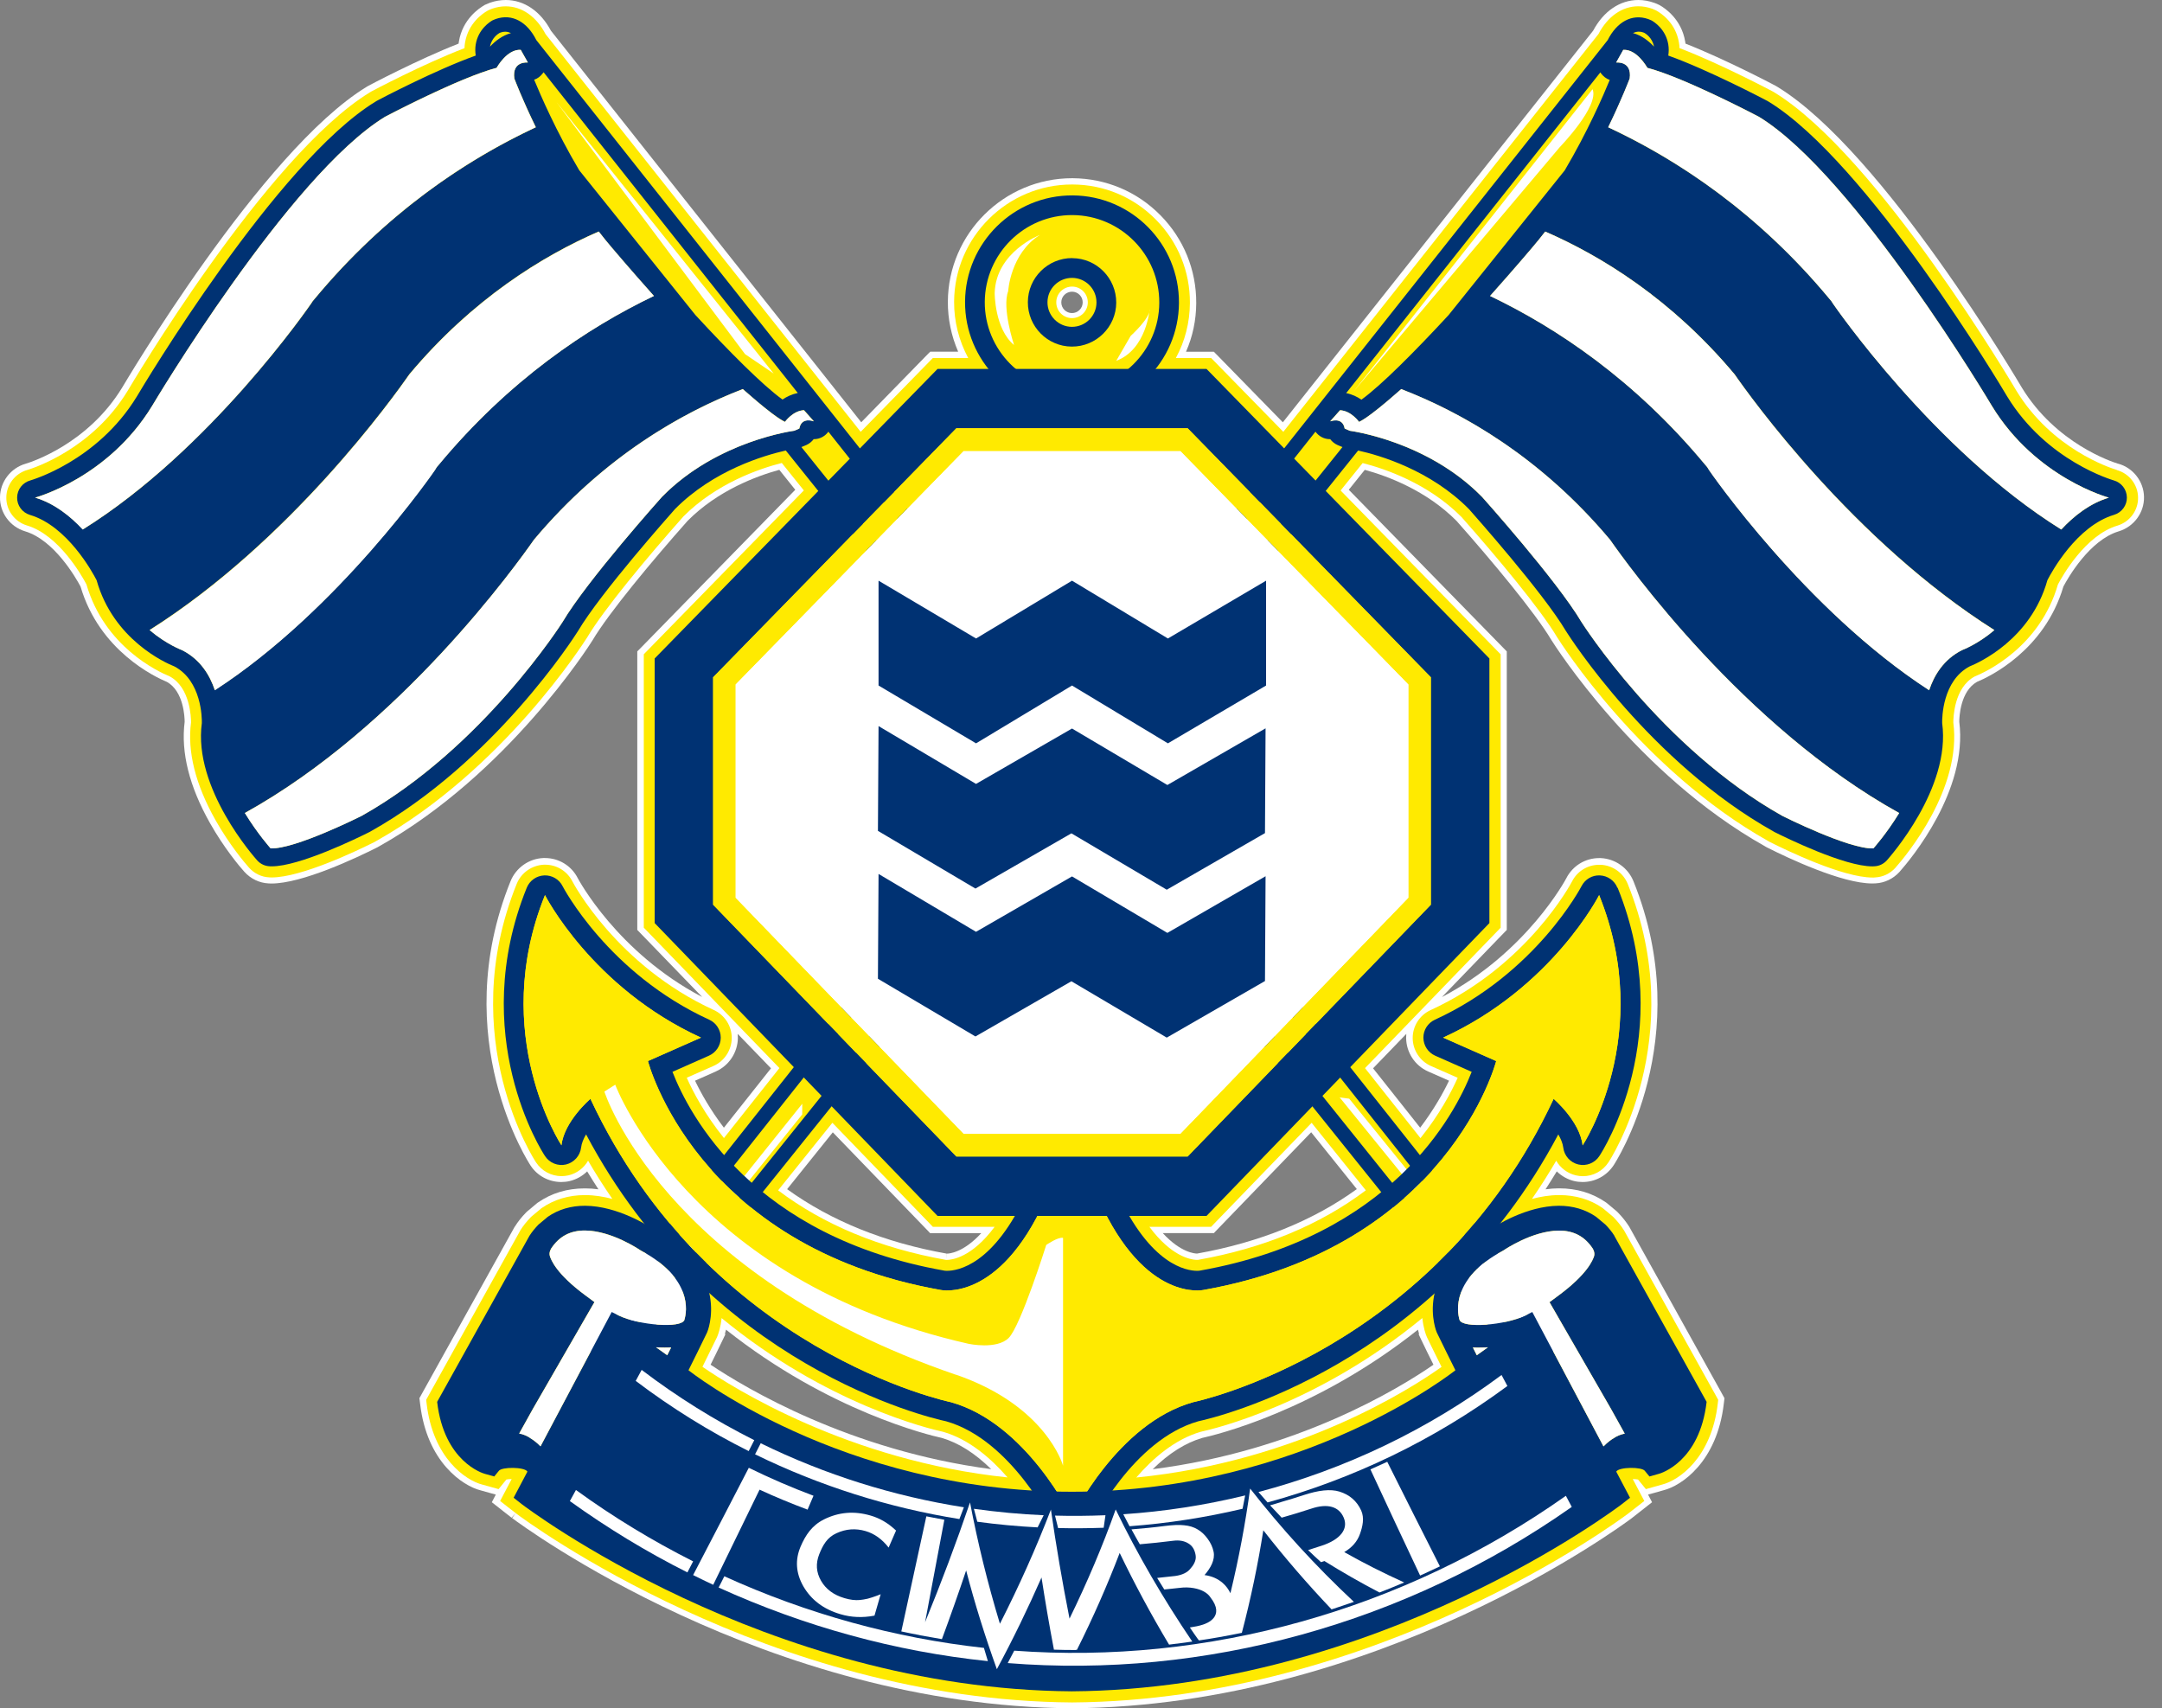
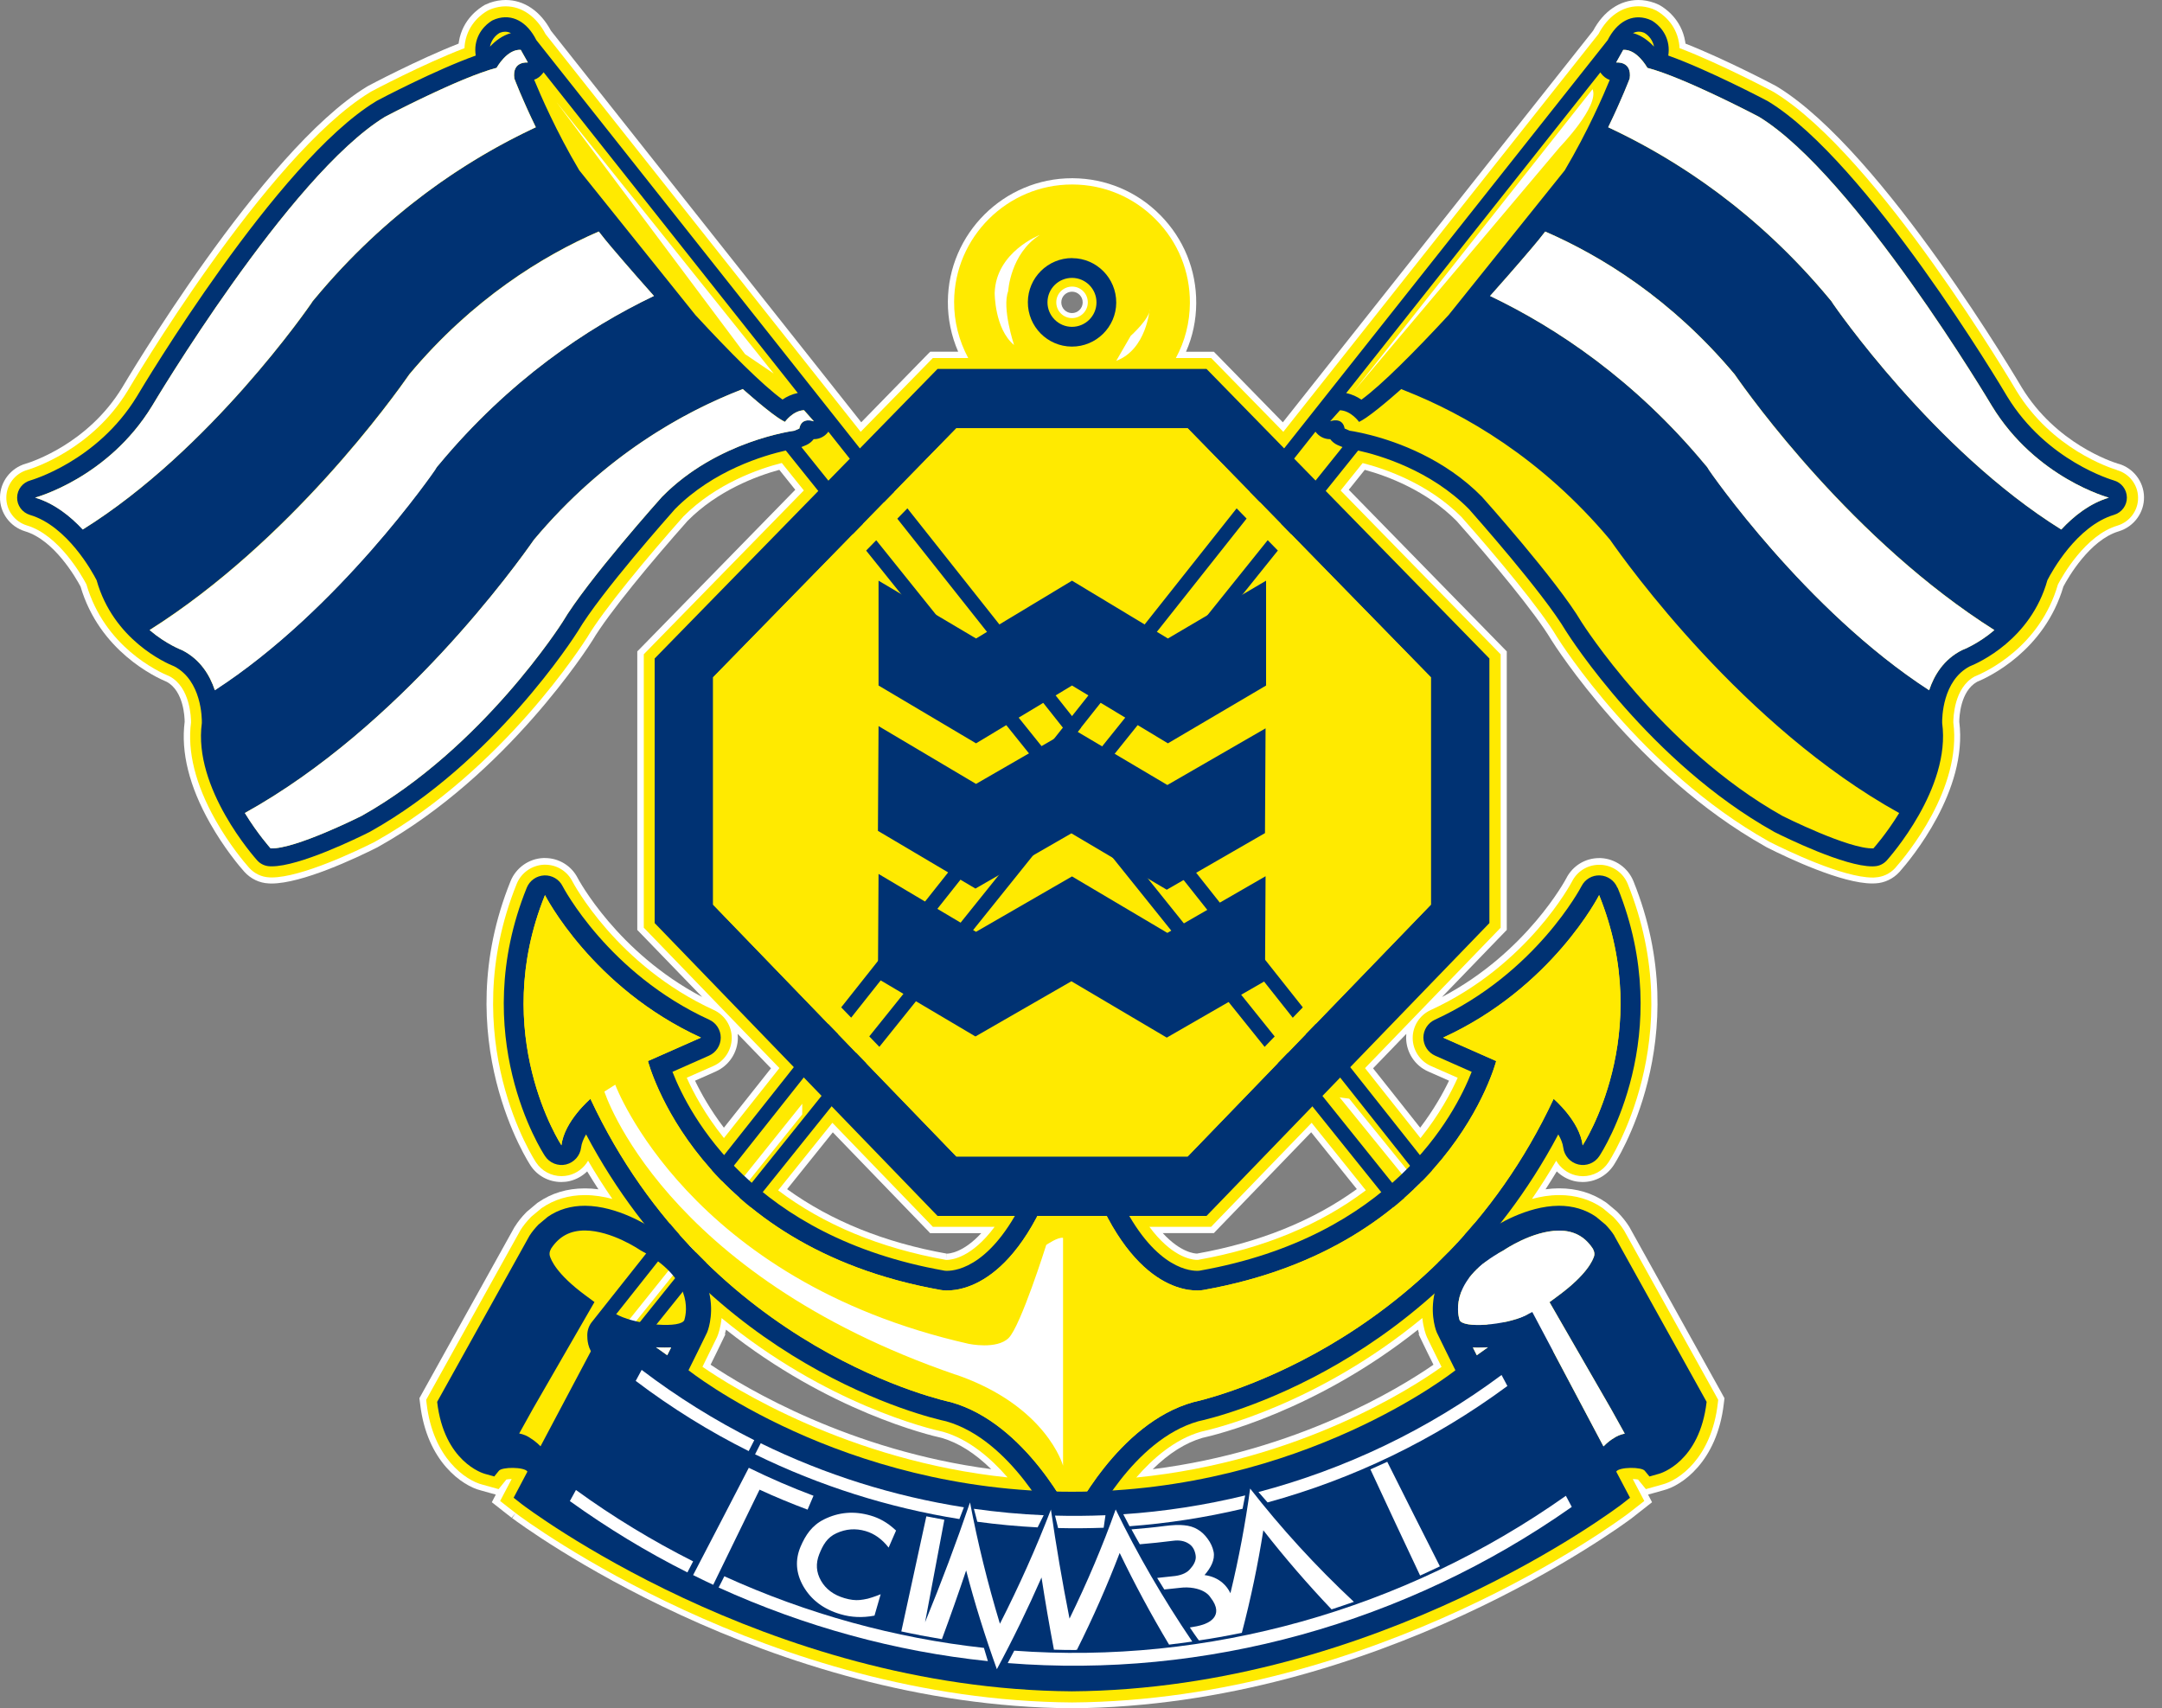
<svg xmlns="http://www.w3.org/2000/svg" width="81" height="64" viewBox="0 0 81 64" fill="none">
  <rect x="0" y="0" width="81" height="64" fill="#808080" stroke="none" />
  <path d="M79.361 17.375C79.129 17.304 77.031 16.621 75.747 14.519C75.697 14.434 70.549 5.673 66.592 3.254C66.576 3.245 66.553 3.231 66.531 3.218C66.515 3.209 64.678 2.235 63.147 1.634C63.145 1.609 63.14 1.582 63.136 1.557C62.997 0.715 62.373 0.303 62.187 0.198L62.18 0.193L62.161 0.184C62.096 0.152 62.048 0.132 61.986 0.109C61.775 0.034 61.579 0 61.381 0C60.691 0 60.077 0.419 59.688 1.149L48.062 15.822L45.668 13.372L45.547 13.249L45.477 13.178H44.434C44.685 12.607 44.814 11.995 44.817 11.358C44.824 10.115 44.348 8.946 43.472 8.06C42.598 7.175 41.433 6.686 40.193 6.677H40.165C37.614 6.677 35.525 8.752 35.512 11.301C35.507 11.943 35.641 12.584 35.898 13.176H34.852L34.781 13.246L34.66 13.369L32.267 15.82L20.64 1.149C20.251 0.419 19.637 0 18.947 0C18.752 0 18.556 0.034 18.362 0.1C18.28 0.132 18.23 0.152 18.178 0.177H18.171L18.153 0.191C17.955 0.303 17.331 0.715 17.193 1.557C17.188 1.582 17.186 1.609 17.181 1.634C15.641 2.237 13.82 3.204 13.804 3.213C13.777 3.229 13.754 3.241 13.734 3.254C9.795 5.66 4.627 14.439 4.574 14.525C3.298 16.617 1.2 17.302 0.965 17.372C0.403 17.532 0.007 18.046 0 18.626C-0.011 19.206 0.373 19.734 0.938 19.905C2.03 20.23 2.84 21.641 3.018 21.976C3.728 24.386 5.81 25.364 6.256 25.549C6.884 25.901 6.918 26.875 6.918 27.044C6.773 28.188 7.091 29.46 7.863 30.83C8.397 31.779 8.984 32.471 9.153 32.66C9.394 32.926 9.719 33.081 10.065 33.097C10.097 33.099 10.134 33.101 10.168 33.101C11.319 33.101 13.329 32.153 14.139 31.745C14.164 31.734 14.189 31.72 14.218 31.7C19.013 29.005 22.072 24.195 22.199 23.99C22.802 22.97 24.434 21.009 25.761 19.514C26.889 18.376 28.343 17.836 29.197 17.602L29.795 18.349L24.061 24.217L23.945 24.336L23.876 24.404V34.84L23.942 34.908L24.058 35.027L26.307 37.352C23.121 35.68 21.664 32.933 21.648 32.903C21.412 32.437 20.941 32.146 20.417 32.146C20.397 32.146 20.376 32.146 20.356 32.146C19.814 32.168 19.334 32.51 19.129 33.01C16.742 38.913 19.846 43.619 19.878 43.667C20.131 44.054 20.563 44.284 21.029 44.284C21.136 44.284 21.241 44.273 21.346 44.248C21.594 44.188 21.819 44.061 21.999 43.886C22.135 44.111 22.276 44.336 22.42 44.557C22.251 44.534 22.088 44.523 21.926 44.523H21.905C21.25 44.523 20.663 44.7 20.156 45.051L20.14 45.062L20.131 45.069L20.121 45.076L20.108 45.087L19.76 45.379L19.744 45.392L19.735 45.401L19.726 45.41L19.709 45.426C19.534 45.606 19.402 45.774 19.291 45.952L19.286 45.956L19.277 45.97L15.814 52.201L15.75 52.317L15.713 52.383L15.723 52.458L15.739 52.588C15.989 54.772 17.334 55.669 18.01 55.837L18.346 55.931L18.576 55.994L18.517 56.106L18.426 56.281L18.581 56.402L18.849 56.613L19.166 56.861L19.325 56.684L19.184 56.873C19.566 57.159 28.698 63.918 40.158 64C51.628 63.918 60.758 57.159 61.142 56.873L61.156 56.861L61.472 56.613L61.74 56.402L61.895 56.281L61.804 56.106L61.745 55.994L61.975 55.931L62.33 55.831C62.994 55.664 64.33 54.772 64.583 52.588L64.599 52.458L64.608 52.383L64.571 52.317L64.508 52.201L61.051 45.979V45.975L61.04 45.959C60.921 45.772 60.789 45.604 60.614 45.424L60.598 45.408L60.589 45.399L60.58 45.39L60.564 45.376L60.216 45.085L60.202 45.074L60.193 45.067L60.184 45.06L60.168 45.048C59.661 44.698 59.071 44.521 58.418 44.521H58.398C58.238 44.521 58.072 44.534 57.904 44.557C58.047 44.336 58.188 44.111 58.325 43.886C58.505 44.061 58.728 44.188 58.976 44.248C59.08 44.273 59.187 44.284 59.294 44.284C59.763 44.284 60.195 44.05 60.453 43.66C60.482 43.617 63.584 38.918 61.197 33.013C60.994 32.512 60.514 32.173 59.972 32.148C59.952 32.148 59.931 32.148 59.913 32.148C59.39 32.148 58.916 32.439 58.68 32.908C58.666 32.935 57.208 35.684 54.022 37.355L56.27 35.027L56.386 34.908L56.452 34.84V24.404L56.384 24.336L56.268 24.217L50.533 18.349L51.132 17.602C51.985 17.836 53.439 18.376 54.57 19.516C55.894 21.009 57.524 22.968 58.12 23.974C58.252 24.183 61.308 28.998 66.11 31.697C66.139 31.715 66.164 31.729 66.192 31.745C66.999 32.153 69.007 33.099 70.144 33.099C70.19 33.099 70.231 33.099 70.27 33.095C70.602 33.079 70.932 32.924 71.164 32.667C71.599 32.178 73.731 29.615 73.405 27.041C73.405 26.875 73.44 25.901 74.068 25.546C74.516 25.362 76.596 24.383 77.306 21.974C77.483 21.639 78.293 20.228 79.383 19.905C79.95 19.732 80.337 19.204 80.326 18.619C80.319 18.044 79.923 17.529 79.361 17.372M31.201 42.422L34.658 46.002L34.779 46.127L34.847 46.2H36.763C36.081 46.944 35.543 46.967 35.477 46.967L35.473 47.203V46.967H35.471C33.152 46.555 31.136 45.743 29.49 44.552L31.199 42.425L31.201 42.422ZM26.819 40.142C27.315 39.922 27.638 39.428 27.645 38.886C27.645 38.834 27.642 38.784 27.638 38.734L28.885 40.024L27.121 42.249C26.611 41.578 26.263 40.955 26.04 40.488L26.821 40.142H26.819ZM26.623 51.127C26.769 50.833 26.921 50.526 27.076 50.2L27.178 49.987L27.158 49.975C27.174 49.928 27.187 49.873 27.201 49.816C31.054 52.874 34.815 53.769 35.282 53.871C35.907 54.053 36.529 54.445 37.134 55.041C31.836 54.342 27.943 52.012 26.621 51.127M40.161 11.729C39.94 11.729 39.76 11.547 39.762 11.326C39.762 11.105 39.944 10.928 40.165 10.928C40.386 10.928 40.566 11.11 40.563 11.33C40.563 11.551 40.381 11.731 40.161 11.729ZM43.181 55.05C43.79 54.449 44.414 54.056 45.044 53.871C45.511 53.769 49.272 52.877 53.125 49.816C53.139 49.873 53.152 49.928 53.168 49.975L53.148 49.984L53.248 50.196C53.405 50.524 53.557 50.833 53.705 51.129C52.417 52.019 48.596 54.36 43.178 55.045M52.688 38.734C52.684 38.784 52.681 38.834 52.681 38.884C52.686 39.428 53.009 39.924 53.505 40.142L54.288 40.488C54.065 40.955 53.717 41.576 53.207 42.249L51.443 40.024L52.688 38.734ZM50.833 44.55C49.188 45.74 47.174 46.55 44.849 46.965C44.782 46.965 44.243 46.94 43.563 46.198H45.479L45.547 46.125L45.668 46L49.124 42.42L50.833 44.548V44.55Z" fill="white" />
  <path d="M79.297 17.602H79.295C79.051 17.527 76.876 16.82 75.547 14.642C75.499 14.56 70.363 5.835 66.469 3.457C66.453 3.448 66.437 3.437 66.419 3.428C66.392 3.414 64.467 2.392 62.924 1.803C62.922 1.732 62.915 1.664 62.903 1.598C62.781 0.858 62.237 0.499 62.071 0.406L62.059 0.399L62.048 0.392C62 0.369 61.954 0.349 61.902 0.328C61.72 0.264 61.549 0.235 61.381 0.235C60.776 0.235 60.232 0.615 59.886 1.277L48.08 16.178L45.497 13.536L45.376 13.413H44.054C44.396 12.783 44.575 12.084 44.58 11.354C44.587 10.175 44.134 9.064 43.303 8.225C42.475 7.385 41.369 6.918 40.19 6.912H40.163C37.742 6.912 35.76 8.88 35.746 11.301C35.741 12.039 35.926 12.764 36.274 13.413H34.949L34.829 13.536L32.246 16.178L20.44 1.279C20.094 0.617 19.55 0.237 18.945 0.237C18.776 0.237 18.606 0.267 18.437 0.326C18.369 0.351 18.326 0.371 18.278 0.394L18.267 0.401L18.255 0.408C18.091 0.501 17.545 0.861 17.422 1.6C17.411 1.669 17.404 1.737 17.402 1.805C15.857 2.394 13.934 3.414 13.916 3.425C13.893 3.437 13.875 3.448 13.859 3.459C9.965 5.837 4.829 14.565 4.777 14.651C3.452 16.822 1.275 17.53 1.031 17.605H1.029C0.567 17.735 0.241 18.158 0.237 18.633C0.228 19.109 0.544 19.544 1.006 19.685C2.214 20.044 3.077 21.587 3.238 21.892C3.914 24.222 5.908 25.158 6.361 25.342C7.132 25.763 7.157 26.894 7.157 27.065C7.014 28.162 7.323 29.39 8.072 30.722C8.595 31.65 9.169 32.326 9.333 32.51C9.531 32.729 9.799 32.856 10.081 32.87C10.115 32.872 10.147 32.874 10.172 32.874C11.303 32.874 13.415 31.855 14.036 31.543C14.057 31.534 14.075 31.523 14.098 31.507C18.845 28.842 21.876 24.074 22.003 23.874C22.613 22.843 24.254 20.87 25.59 19.366L25.594 19.359C26.837 18.108 28.45 17.559 29.29 17.345L30.116 18.374L24.236 24.393L24.12 24.511V34.756L24.236 34.875L29.201 40.015L27.123 42.637C26.416 41.758 25.979 40.939 25.729 40.377L26.73 39.936C27.142 39.754 27.41 39.344 27.415 38.891C27.417 38.443 27.155 38.031 26.748 37.842C23.1 36.172 21.464 33.059 21.448 33.027C21.252 32.638 20.859 32.396 20.426 32.396C20.41 32.396 20.392 32.396 20.376 32.396C19.926 32.417 19.527 32.697 19.359 33.113C17.02 38.903 20.053 43.504 20.083 43.549C20.292 43.868 20.652 44.064 21.038 44.064C21.127 44.064 21.214 44.052 21.3 44.034C21.616 43.959 21.878 43.756 22.033 43.486C22.317 43.973 22.62 44.45 22.941 44.917C22.622 44.833 22.281 44.776 21.933 44.774H21.912C21.307 44.774 20.763 44.938 20.297 45.258L20.281 45.27L20.267 45.281L19.919 45.572L19.903 45.586L19.887 45.602C19.725 45.77 19.6 45.925 19.498 46.089L19.493 46.098L19.489 46.107L16.03 52.329L15.966 52.445L15.982 52.575C16.219 54.629 17.454 55.467 18.076 55.622L18.419 55.717L18.679 55.79L18.847 55.583L18.972 55.43C19.013 55.421 19.081 55.414 19.17 55.412L18.897 55.931L18.738 56.234L19.006 56.445L19.323 56.691H19.325L19.334 56.7C19.714 56.987 28.785 63.7 40.167 63.782C51.557 63.7 60.628 56.987 61.008 56.7H61.01L61.019 56.691L61.335 56.445L61.604 56.234L61.445 55.931L61.172 55.412C61.26 55.412 61.329 55.424 61.37 55.43L61.495 55.583L61.663 55.79L61.922 55.717L62.278 55.617C62.887 55.465 64.123 54.629 64.358 52.575L64.373 52.445L64.31 52.329L60.851 46.107L60.846 46.098L60.839 46.089C60.737 45.925 60.612 45.77 60.45 45.602L60.434 45.586L60.418 45.572L60.07 45.281L60.056 45.27L60.041 45.258C59.574 44.935 59.03 44.774 58.425 44.774H58.404C58.056 44.774 57.715 44.833 57.396 44.917C57.717 44.45 58.02 43.973 58.304 43.486C58.459 43.756 58.723 43.959 59.037 44.034C59.123 44.054 59.212 44.066 59.301 44.066C59.69 44.066 60.047 43.873 60.261 43.547C60.289 43.506 63.322 38.905 60.983 33.115C60.814 32.699 60.416 32.417 59.965 32.399C59.95 32.399 59.931 32.399 59.915 32.399C59.481 32.399 59.089 32.64 58.894 33.029C58.878 33.061 57.242 36.174 53.596 37.844C53.186 38.033 52.925 38.445 52.927 38.893C52.931 39.346 53.2 39.756 53.612 39.938L54.613 40.379C54.361 40.941 53.924 41.763 53.218 42.639L51.141 40.017L56.106 34.877L56.222 34.758V24.514L56.106 24.395L50.226 18.376L51.052 17.348C51.889 17.562 53.503 18.11 54.748 19.362L54.754 19.368C56.088 20.873 57.731 22.846 58.334 23.867C58.466 24.079 61.497 28.844 66.244 31.509C66.267 31.525 66.285 31.534 66.308 31.545C66.927 31.857 69.038 32.877 70.156 32.877C70.195 32.877 70.226 32.877 70.26 32.872C70.54 32.858 70.811 32.731 71.002 32.522C71.43 32.039 73.505 29.547 73.182 27.069C73.182 26.898 73.205 25.767 73.979 25.346C74.432 25.162 76.425 24.229 77.101 21.897C77.26 21.594 78.125 20.049 79.331 19.692C79.798 19.55 80.114 19.116 80.103 18.636C80.098 18.162 79.773 17.741 79.311 17.612M31.186 42.066L34.829 45.836L34.949 45.962H37.264C36.401 47.127 35.648 47.199 35.482 47.202C35.471 47.202 35.452 47.202 35.443 47.202C32.976 46.763 30.865 45.889 29.153 44.596L31.183 42.068L31.186 42.066ZM26.318 51.207C26.491 50.859 26.673 50.49 26.862 50.099C26.91 49.994 26.998 49.737 27.035 49.382C30.951 52.611 34.822 53.532 35.339 53.644C36.303 53.922 37.127 54.634 37.748 55.351C31.775 54.73 27.419 51.967 26.318 51.207ZM40.161 11.918C39.835 11.918 39.571 11.649 39.574 11.324C39.574 10.996 39.842 10.737 40.167 10.737C40.493 10.737 40.757 11.003 40.755 11.331C40.755 11.656 40.486 11.92 40.161 11.918ZM53.289 49.382C53.325 49.737 53.414 49.996 53.462 50.099C53.651 50.492 53.835 50.863 54.008 51.211C52.938 51.976 48.683 54.748 42.571 55.355C43.194 54.634 44.018 53.922 44.985 53.642C45.502 53.53 49.372 52.609 53.289 49.38M51.17 44.596C49.459 45.886 47.347 46.763 44.887 47.2C44.873 47.202 44.819 47.2 44.805 47.2C44.582 47.186 43.87 47.054 43.062 45.962H45.376L45.497 45.836L49.14 42.066L51.17 44.594V44.596Z" fill="#FFEA00" />
  <path d="M57.726 49.854L19.639 1.786C19.566 1.631 19.323 1.19 18.931 1.188C18.872 1.188 18.811 1.197 18.758 1.217C18.74 1.219 18.729 1.228 18.713 1.235C18.683 1.251 18.412 1.413 18.355 1.752C18.308 2.039 18.426 2.344 18.713 2.662L57.035 50.389C57.035 50.389 57.05 50.405 57.059 50.412C57.094 50.45 57.223 50.564 57.389 50.566C57.485 50.566 57.576 50.528 57.644 50.462C57.767 50.337 57.783 50.152 57.781 50.023C57.781 49.964 57.763 49.902 57.726 49.854Z" fill="#FFEA00" />
  <path d="M20.852 3.828L28.987 13.995L27.915 13.269L20.852 3.828Z" fill="white" />
  <path d="M58.145 49.52L20.094 1.502C19.755 0.826 19.193 0.496 18.572 0.712C18.529 0.728 18.494 0.744 18.453 0.762C18.365 0.812 17.921 1.083 17.823 1.664C17.8 1.802 17.803 1.943 17.823 2.082C16.321 2.617 14.209 3.725 14.109 3.782C14.095 3.789 14.082 3.796 14.073 3.805C10.375 6.058 5.334 14.503 5.125 14.858C3.641 17.288 1.163 17.989 1.14 17.998C0.849 18.078 0.647 18.335 0.642 18.637C0.635 18.936 0.833 19.204 1.122 19.291C2.519 19.705 3.462 21.43 3.619 21.737C4.247 23.967 6.201 24.836 6.531 24.966C7.553 25.503 7.567 26.9 7.562 27.089C7.228 29.535 9.54 32.125 9.638 32.237C9.76 32.371 9.929 32.448 10.106 32.455C10.129 32.457 10.152 32.457 10.17 32.457H10.172C11.219 32.464 13.417 31.386 13.848 31.169C13.857 31.165 13.863 31.16 13.875 31.154C18.513 28.559 21.514 23.867 21.651 23.648C22.506 22.201 25.105 19.282 25.289 19.072C26.732 17.616 28.628 17.061 29.44 16.878L56.604 50.71C56.63 50.745 56.654 50.77 56.679 50.797C56.771 50.886 57.025 51.099 57.385 51.102C57.626 51.102 57.852 51.008 58.02 50.84C58.318 50.547 58.318 50.153 58.32 50.021C58.32 49.839 58.257 49.661 58.143 49.52M20.344 2.74C20.344 2.74 20.358 2.717 20.365 2.706L29.889 14.723C29.666 14.769 29.472 14.862 29.317 14.969C28.566 14.428 27.308 13.16 26.054 11.802L21.701 6.379C20.84 4.927 20.249 3.561 20.012 2.986C20.142 2.945 20.256 2.856 20.344 2.735M18.713 1.236C18.727 1.229 18.74 1.222 18.758 1.218C18.811 1.197 18.872 1.188 18.931 1.188C19.009 1.188 19.079 1.211 19.145 1.24C18.815 1.329 18.549 1.541 18.358 1.748C18.417 1.411 18.683 1.254 18.713 1.236ZM3.102 19.834C3.102 19.834 3.107 19.839 3.109 19.841C2.64 19.336 2.037 18.856 1.318 18.642C1.318 18.642 4.051 17.914 5.703 15.201C5.703 15.201 10.83 6.57 14.428 4.374C14.428 4.374 16.608 3.222 18.078 2.706C18.269 2.638 18.447 2.581 18.608 2.54C18.608 2.54 18.608 2.537 18.61 2.535C18.638 2.485 19.013 1.834 19.512 1.868L19.778 2.342C19.778 2.342 19.179 2.273 19.27 2.94C19.27 2.94 19.393 3.268 19.625 3.794C19.75 4.078 19.905 4.419 20.092 4.799C20.087 4.79 20.081 4.779 20.076 4.767C19.992 4.806 19.905 4.849 19.821 4.89C17.327 6.09 14.407 8.04 11.786 11.201L11.715 11.285L11.656 11.376C11.611 11.442 7.888 16.856 3.107 19.834M6.811 24.352C6.811 24.352 6.229 24.135 5.603 23.603C10.88 20.267 14.751 14.862 15.336 14.02C17.705 11.194 20.34 9.58 22.431 8.672C22.431 8.67 22.427 8.668 22.424 8.663C22.586 8.873 22.752 9.08 22.923 9.278C22.923 9.278 23.585 10.061 24.497 11.085C21.994 12.284 19.075 14.239 16.444 17.402L16.373 17.486L16.314 17.575C16.271 17.643 12.694 22.843 8.047 25.854C7.863 25.298 7.505 24.698 6.811 24.349M28.978 16.298C27.979 16.555 26.206 17.183 24.805 18.61C24.805 18.61 22.006 21.732 21.075 23.305C21.075 23.305 18.089 28.022 13.547 30.566C13.547 30.566 11.051 31.823 10.14 31.782C10.14 31.782 9.658 31.247 9.176 30.457C15.008 27.226 19.377 21.122 20.005 20.221C22.59 17.138 25.49 15.502 27.654 14.646C27.713 14.623 27.772 14.598 27.829 14.575C27.681 14.437 28.578 15.261 29.144 15.645C29.247 15.713 29.338 15.77 29.411 15.804C29.411 15.804 29.704 15.383 30.125 15.367L30.494 15.782C30.494 15.782 30.032 15.597 29.95 16.052L29.761 16.134C29.761 16.134 29.691 16.143 29.563 16.166C29.427 16.191 29.226 16.232 28.98 16.296M57.644 50.46C57.576 50.526 57.485 50.565 57.389 50.565C57.223 50.565 57.094 50.449 57.06 50.41C57.05 50.403 57.041 50.396 57.035 50.387L30.025 16.749L30.207 16.674C30.319 16.624 30.414 16.546 30.485 16.453H30.496C30.717 16.453 30.915 16.341 31.035 16.173L57.722 49.852C57.761 49.9 57.779 49.962 57.779 50.021C57.779 50.148 57.765 50.335 57.64 50.46" fill="#003273" />
  <path d="M11.652 11.376L11.711 11.285L11.781 11.201C14.494 7.933 17.525 5.955 20.071 4.768C20.076 4.777 20.083 4.788 20.087 4.799C19.557 3.712 19.268 2.94 19.268 2.94C19.177 2.271 19.776 2.342 19.776 2.342L19.509 1.868C18.993 1.834 18.606 2.542 18.606 2.542C17.209 2.908 14.426 4.376 14.426 4.376C10.828 6.572 5.701 15.204 5.701 15.204C4.049 17.916 1.316 18.644 1.316 18.644C2.032 18.858 2.635 19.338 3.104 19.844C3.104 19.844 3.1 19.839 3.1 19.837C7.883 16.86 11.604 11.444 11.649 11.378" fill="white" />
  <path d="M16.314 17.579L16.373 17.491L16.446 17.406C19.075 14.241 21.997 12.286 24.5 11.089C23.585 10.065 22.925 9.282 22.925 9.282C22.754 9.082 22.588 8.877 22.427 8.668C22.427 8.67 22.431 8.673 22.433 8.677C20.344 9.585 17.707 11.198 15.34 14.025C14.755 14.867 10.885 20.274 5.607 23.608C6.231 24.14 6.816 24.356 6.816 24.356C7.51 24.704 7.867 25.305 8.051 25.86C12.698 22.85 16.276 17.65 16.319 17.582" fill="white" />
  <path d="M30.123 15.37C29.702 15.388 29.408 15.807 29.408 15.807C28.93 15.588 27.654 14.414 27.827 14.578C25.647 15.416 22.659 17.056 20.003 20.224C19.375 21.125 15.006 27.228 9.173 30.46C9.656 31.249 10.138 31.784 10.138 31.784C11.049 31.825 13.545 30.569 13.545 30.569C18.087 28.025 21.073 23.308 21.073 23.308C22.003 21.735 24.802 18.613 24.802 18.613C26.873 16.503 29.756 16.139 29.756 16.139L29.945 16.057C30.027 15.602 30.489 15.787 30.489 15.787L30.121 15.372L30.123 15.37Z" fill="white" />
  <path d="M22.597 49.854L60.687 1.786C60.76 1.631 61.003 1.19 61.395 1.188C61.454 1.188 61.515 1.197 61.568 1.217C61.586 1.219 61.599 1.228 61.613 1.235C61.643 1.251 61.913 1.413 61.97 1.752C62.018 2.039 61.9 2.344 61.613 2.662L23.289 50.389C23.289 50.389 23.273 50.405 23.264 50.412C23.23 50.45 23.1 50.564 22.934 50.566C22.838 50.566 22.747 50.528 22.679 50.462C22.556 50.337 22.54 50.152 22.543 50.023C22.543 49.964 22.561 49.902 22.597 49.854Z" fill="#FFEA00" />
  <path d="M22.003 50.021C22.003 50.151 22.003 50.547 22.304 50.84C22.472 51.011 22.697 51.104 22.939 51.102C23.298 51.102 23.553 50.886 23.644 50.797C23.669 50.77 23.694 50.745 23.719 50.711L50.883 16.879C51.696 17.058 53.591 17.614 55.034 19.072C55.218 19.282 57.817 22.204 58.673 23.649C58.809 23.865 61.813 28.557 66.451 31.154C66.462 31.163 66.469 31.165 66.478 31.17C66.909 31.386 69.107 32.464 70.153 32.458H70.156C70.174 32.458 70.195 32.458 70.219 32.455C70.397 32.451 70.565 32.371 70.688 32.237C70.786 32.125 73.098 29.536 72.764 27.089C72.759 26.901 72.773 25.503 73.794 24.966C74.124 24.834 76.082 23.965 76.707 21.735C76.864 21.428 77.806 19.705 79.204 19.288C79.49 19.202 79.691 18.933 79.684 18.635C79.679 18.333 79.477 18.076 79.186 17.996C79.163 17.987 76.685 17.286 75.201 14.856C74.994 14.501 69.951 6.058 66.253 3.803C66.244 3.796 66.228 3.789 66.217 3.782C66.117 3.728 64.002 2.617 62.503 2.082C62.523 1.944 62.526 1.805 62.503 1.666C62.407 1.086 61.961 0.813 61.873 0.765C61.834 0.747 61.797 0.731 61.754 0.715C61.135 0.499 60.571 0.829 60.232 1.504L22.181 49.52C22.065 49.661 22.003 49.839 22.003 50.021ZM60.311 2.99C60.075 3.566 59.483 4.929 58.623 6.383L54.27 11.806C53.013 13.165 51.755 14.43 51.006 14.974C50.852 14.867 50.658 14.771 50.435 14.728L59.959 2.71C59.965 2.722 59.972 2.733 59.979 2.745C60.068 2.863 60.182 2.952 60.311 2.995M61.966 1.746C61.775 1.539 61.508 1.327 61.178 1.238C61.244 1.209 61.315 1.188 61.392 1.186C61.452 1.186 61.513 1.195 61.565 1.215C61.584 1.22 61.597 1.227 61.611 1.234C61.64 1.25 61.907 1.409 61.966 1.743M68.674 11.376L68.615 11.285L68.545 11.201C65.921 8.04 63.001 6.09 60.509 4.891C60.425 4.85 60.339 4.806 60.255 4.768C60.25 4.779 60.243 4.788 60.239 4.8C60.425 4.417 60.58 4.076 60.705 3.794C60.935 3.268 61.06 2.94 61.06 2.94C61.151 2.271 60.553 2.342 60.553 2.342L60.819 1.869C61.315 1.837 61.69 2.487 61.718 2.538L61.72 2.542C61.882 2.583 62.059 2.64 62.25 2.708C63.72 3.227 65.9 4.376 65.9 4.376C69.498 6.572 74.625 15.204 74.625 15.204C76.277 17.916 79.01 18.645 79.01 18.645C78.293 18.858 77.69 19.339 77.222 19.844C77.222 19.844 77.226 19.839 77.226 19.837C72.445 16.86 68.722 11.444 68.677 11.378M72.279 25.858C67.632 22.848 64.055 17.648 64.012 17.579L63.952 17.488L63.88 17.404C61.251 14.239 58.329 12.284 55.826 11.087C56.741 10.063 57.401 9.28 57.401 9.28C57.572 9.08 57.738 8.875 57.899 8.666C57.899 8.668 57.895 8.67 57.892 8.675C59.981 9.583 62.619 11.196 64.988 14.023C65.573 14.865 69.444 20.269 74.721 23.605C74.097 24.138 73.512 24.354 73.512 24.354C72.818 24.702 72.461 25.303 72.277 25.858M50.765 16.169C50.638 16.146 50.567 16.137 50.567 16.137L50.378 16.055C50.296 15.6 49.834 15.784 49.834 15.784L50.203 15.37C50.624 15.388 50.918 15.807 50.918 15.807C50.99 15.773 51.081 15.716 51.184 15.648C51.75 15.261 52.647 14.439 52.499 14.578C52.556 14.601 52.615 14.626 52.674 14.649C54.839 15.506 57.738 17.14 60.323 20.224C60.951 21.125 65.32 27.228 71.153 30.46C70.67 31.249 70.188 31.784 70.188 31.784C69.277 31.825 66.781 30.569 66.781 30.569C62.239 28.025 59.253 23.307 59.253 23.307C58.322 21.735 55.523 18.613 55.523 18.613C54.122 17.186 52.351 16.558 51.35 16.301C51.104 16.237 50.902 16.196 50.767 16.171M22.543 50.021C22.543 49.962 22.561 49.9 22.597 49.853L49.284 16.173C49.407 16.341 49.602 16.453 49.823 16.453H49.837C49.905 16.546 50.003 16.624 50.114 16.674L50.296 16.749L23.287 50.387C23.287 50.387 23.271 50.403 23.262 50.41C23.228 50.449 23.098 50.563 22.932 50.565C22.836 50.565 22.745 50.526 22.677 50.46C22.552 50.335 22.538 50.151 22.538 50.021" fill="#003273" />
  <path d="M68.674 11.376L68.615 11.285L68.545 11.201C65.832 7.933 62.801 5.955 60.252 4.768C60.248 4.777 60.241 4.788 60.236 4.799C60.767 3.712 61.056 2.94 61.056 2.94C61.147 2.271 60.548 2.342 60.548 2.342L60.814 1.868C61.331 1.834 61.718 2.542 61.718 2.542C63.115 2.908 65.898 4.376 65.898 4.376C69.496 6.572 74.623 15.204 74.623 15.204C76.275 17.916 79.008 18.644 79.008 18.644C78.291 18.858 77.688 19.338 77.219 19.844C77.219 19.844 77.224 19.839 77.224 19.837C72.443 16.86 68.72 11.444 68.674 11.378" fill="white" />
  <path d="M64.012 17.579L63.953 17.491L63.88 17.406C61.251 14.241 58.329 12.286 55.826 11.089C56.741 10.065 57.401 9.282 57.401 9.282C57.572 9.082 57.738 8.877 57.899 8.668C57.899 8.67 57.895 8.673 57.892 8.677C59.981 9.585 62.619 11.198 64.986 14.025C65.57 14.867 69.441 20.274 74.719 23.608C74.095 24.14 73.51 24.356 73.51 24.356C72.816 24.704 72.459 25.305 72.275 25.86C67.628 22.85 64.05 17.65 64.007 17.582" fill="white" />
-   <path d="M50.203 15.37C50.624 15.388 50.918 15.807 50.918 15.807C51.395 15.588 52.672 14.414 52.499 14.578C54.679 15.416 57.667 17.056 60.323 20.224C60.951 21.125 65.32 27.228 71.153 30.46C70.67 31.249 70.188 31.784 70.188 31.784C69.277 31.825 66.781 30.569 66.781 30.569C62.239 28.025 59.253 23.308 59.253 23.308C58.322 21.735 55.523 18.613 55.523 18.613C53.453 16.503 50.569 16.139 50.569 16.139L50.38 16.057C50.299 15.602 49.837 15.787 49.837 15.787L50.205 15.372L50.203 15.37Z" fill="white" />
  <path d="M59.667 3.34L50.722 14.657L58.434 5.516C58.434 5.516 59.934 3.968 59.665 3.34" fill="white" />
  <path d="M30.057 41.352L22.843 50.353L23.426 50L30.055 41.753L30.057 41.352Z" fill="white" />
  <path d="M50.189 41.112L56.946 49.434C56.946 49.434 57.303 49.837 57.483 49.705L50.549 41.162L50.189 41.114V41.112Z" fill="white" />
  <path d="M40.145 14.594C38.34 14.582 36.884 13.11 36.895 11.308C36.907 9.505 38.381 8.047 40.183 8.058C41.986 8.07 43.444 9.544 43.433 11.347C43.422 13.146 41.947 14.603 40.145 14.594ZM40.174 9.669C39.26 9.665 38.513 10.404 38.509 11.319C38.504 12.232 39.241 12.98 40.154 12.985C41.066 12.989 41.815 12.252 41.82 11.337C41.824 10.423 41.087 9.674 40.174 9.669Z" fill="#FFEA00" />
-   <path d="M40.188 7.321C37.981 7.307 36.169 9.094 36.156 11.303C36.142 13.511 37.933 15.32 40.14 15.333C42.35 15.347 44.157 13.558 44.17 11.351C44.184 9.139 42.398 7.335 40.188 7.321ZM40.145 14.594C38.34 14.582 36.884 13.11 36.895 11.308C36.907 9.505 38.381 8.047 40.183 8.058C41.986 8.07 43.444 9.544 43.433 11.347C43.422 13.149 41.947 14.605 40.145 14.594Z" fill="#003273" />
  <path d="M40.174 9.669C39.26 9.665 38.513 10.405 38.509 11.319C38.504 12.232 39.241 12.98 40.154 12.985C41.066 12.99 41.815 12.252 41.82 11.34C41.824 10.425 41.087 9.676 40.174 9.672M40.158 12.245C39.653 12.243 39.241 11.827 39.244 11.322C39.246 10.814 39.662 10.407 40.168 10.411C40.675 10.414 41.082 10.825 41.08 11.333C41.078 11.838 40.664 12.248 40.156 12.245" fill="#003273" />
  <path d="M38.959 8.802C38.959 8.802 37.312 9.433 37.266 10.976C37.266 10.976 37.259 12.318 37.992 12.926C37.992 12.926 37.532 11.544 37.771 10.912C37.771 10.912 37.849 9.501 38.959 8.802Z" fill="white" />
  <path d="M43.071 11.578C43.071 11.578 42.962 13.089 41.82 13.519L42.361 12.584C42.361 12.584 43.103 11.917 43.071 11.578Z" fill="white" />
  <path d="M60.596 33.259C60.487 32.99 60.232 32.81 59.941 32.797C59.651 32.783 59.383 32.942 59.251 33.202C59.237 33.231 57.544 36.47 53.758 38.204C53.496 38.324 53.325 38.59 53.328 38.877C53.33 39.171 53.503 39.432 53.769 39.551L55.137 40.156C54.497 41.795 52.105 46.332 44.962 47.602C44.94 47.607 44.903 47.611 44.855 47.611C44.466 47.613 43.092 47.406 41.849 44.657C41.74 44.407 41.496 44.243 41.223 44.225L40.284 44.166C40.268 44.166 40.254 44.161 40.231 44.161H40.165H40.099C40.077 44.161 40.061 44.166 40.047 44.166L39.107 44.225C38.834 44.243 38.593 44.407 38.481 44.657C37.241 47.406 35.867 47.613 35.475 47.611C35.427 47.611 35.389 47.607 35.368 47.602C28.225 46.332 25.831 41.795 25.194 40.156L26.561 39.551C26.828 39.432 27.001 39.171 27.003 38.877C27.003 38.588 26.835 38.324 26.573 38.204C22.786 36.47 21.093 33.231 21.079 33.202C20.95 32.942 20.679 32.785 20.39 32.797C20.099 32.81 19.844 32.99 19.735 33.259C17.505 38.777 20.297 43.133 20.419 43.312C20.59 43.574 20.907 43.697 21.205 43.627C21.507 43.554 21.733 43.301 21.771 42.994C21.79 42.832 21.86 42.664 21.958 42.5C26.557 51.186 34.806 53.114 35.446 53.248C37.901 53.944 39.439 57.121 39.455 57.153C39.574 57.417 39.874 57.59 40.165 57.592C40.456 57.592 40.766 57.417 40.884 57.153C40.898 57.121 42.436 53.944 44.894 53.248C45.533 53.111 53.78 51.184 58.382 42.5C58.477 42.664 58.548 42.834 58.568 42.994C58.605 43.301 58.832 43.556 59.135 43.627C59.435 43.697 59.749 43.574 59.92 43.312C60.041 43.133 62.835 38.777 60.605 33.259M59.292 42.907C59.187 42.002 58.206 41.166 58.206 41.166C53.767 50.663 44.71 52.529 44.71 52.529C41.863 53.316 40.158 56.857 40.158 56.857C40.158 56.857 38.463 53.316 35.616 52.529C35.616 52.529 26.559 50.663 22.119 41.166C22.119 41.166 21.139 42.002 21.034 42.907C21.034 42.907 18.305 38.759 20.417 33.534C20.417 33.534 22.174 37.002 26.261 38.873L24.274 39.751C24.274 39.751 26.047 46.694 35.241 48.328C35.241 48.328 37.421 48.81 39.155 44.96L40.095 44.896H40.161H40.236L41.176 44.96C42.91 48.813 45.09 48.328 45.09 48.328C54.283 46.692 56.056 39.751 56.056 39.751L54.069 38.873C58.156 37.002 59.913 33.534 59.913 33.534C62.027 38.759 59.297 42.907 59.297 42.907" fill="#003273" />
  <path d="M40.158 44.898H40.233L41.173 44.96C42.907 48.812 45.087 48.33 45.087 48.33C54.281 46.694 56.054 39.753 56.054 39.753L54.067 38.875C58.154 37.004 59.911 33.536 59.911 33.536C62.023 38.761 59.294 42.91 59.294 42.91C59.19 42.004 58.209 41.169 58.209 41.169C53.769 50.665 44.712 52.531 44.712 52.531C41.865 53.318 40.161 56.859 40.161 56.859C40.161 56.859 38.465 53.318 35.618 52.531C35.618 52.531 26.561 50.665 22.122 41.169C22.122 41.169 21.141 42.004 21.036 42.91C21.036 42.91 18.308 38.761 20.419 33.536C20.419 33.536 22.176 37.004 26.263 38.875L24.277 39.753C24.277 39.753 26.049 46.696 35.243 48.33C35.243 48.33 37.423 48.812 39.157 44.96L40.097 44.896H40.163L40.158 44.898Z" fill="#FFEA00" />
  <path d="M35.81 51.5C39.212 52.667 39.828 54.911 39.828 54.911V46.377C39.646 46.332 39.198 46.641 39.198 46.641C39.198 46.641 38.242 49.679 37.789 50.128C37.341 50.571 36.29 50.346 36.29 50.346C25.772 47.968 23.05 40.638 23.05 40.638L22.643 40.895C22.643 40.895 24.805 47.724 35.81 51.504" fill="white" />
  <path d="M45.203 13.822H35.125L24.527 24.67V34.583L35.125 45.554H45.203L55.801 34.583V24.67L45.203 13.822ZM53.607 33.896L44.496 43.328H35.83L26.718 33.896V25.373L35.83 16.046H44.496L53.607 25.373V33.896Z" fill="#003273" />
  <path d="M60.484 46.298C60.386 46.141 60.27 46.005 60.148 45.879L59.799 45.588C59.404 45.315 58.93 45.172 58.4 45.174C57.189 45.181 56.026 45.927 55.837 46.054C52.884 47.65 53.817 49.9 53.83 49.921C54.076 50.431 54.311 50.899 54.527 51.336C54.527 51.336 48.842 55.888 40.161 55.888C31.479 55.888 25.795 51.336 25.795 51.336C26.011 50.899 26.247 50.431 26.491 49.921C26.505 49.9 27.438 47.65 24.484 46.054C24.297 45.927 23.134 45.181 21.921 45.174C21.391 45.172 20.918 45.313 20.522 45.588L20.174 45.879C20.053 46.005 19.937 46.141 19.837 46.298L16.378 52.52C16.637 54.77 18.101 55.2 18.162 55.216L18.517 55.316L18.686 55.109C18.788 54.95 19.664 54.955 19.76 55.134L19.243 56.113L19.559 56.361C19.648 56.427 28.651 63.283 40.156 63.365C51.664 63.283 60.664 56.427 60.753 56.361L61.069 56.113L60.553 55.134C60.651 54.955 61.524 54.95 61.627 55.109L61.797 55.316L62.152 55.216C62.216 55.2 63.679 54.77 63.939 52.52L60.48 46.298H60.484ZM24.998 50.774C24.859 50.674 24.721 50.578 24.579 50.476C24.686 50.483 24.796 50.487 24.905 50.487C24.987 50.487 25.064 50.485 25.144 50.483C25.096 50.581 25.046 50.676 24.998 50.774ZM25.644 49.445C25.535 49.78 23.933 49.648 23.184 49.286L22.918 49.152L20.251 54.185C20.085 54.017 19.933 53.917 19.903 53.901C19.764 53.798 19.614 53.735 19.452 53.705L19.971 52.772L22.272 48.781L21.93 48.528C20.852 47.732 20.642 47.204 20.597 47.044C20.567 46.903 20.636 46.808 20.652 46.771C20.954 46.316 21.366 46.098 21.919 46.1C22.914 46.107 23.956 46.817 23.97 46.826L24.015 46.853C25.945 47.886 25.738 49.127 25.642 49.443M55.328 50.774C55.278 50.676 55.23 50.581 55.182 50.483C55.262 50.485 55.341 50.49 55.421 50.487C55.53 50.487 55.637 50.483 55.746 50.476C55.608 50.578 55.469 50.674 55.328 50.774ZM60.423 53.903C60.393 53.919 60.241 54.019 60.075 54.188L57.408 49.154L57.142 49.288C56.393 49.65 54.791 49.782 54.681 49.447C54.588 49.131 54.381 47.891 56.309 46.858L56.354 46.831C56.368 46.821 57.41 46.111 58.404 46.105C58.957 46.102 59.369 46.321 59.672 46.776C59.688 46.81 59.754 46.908 59.727 47.049C59.679 47.206 59.472 47.736 58.393 48.533L58.052 48.785L60.352 52.777L60.871 53.71C60.71 53.742 60.559 53.805 60.421 53.906" fill="#003273" />
  <path d="M31.345 57.439C31.693 57.28 32.055 57.252 32.428 57.361C32.758 57.457 33.047 57.664 33.293 57.98C33.384 57.769 33.477 57.553 33.571 57.341C33.557 57.33 33.545 57.316 33.532 57.307C33.256 57.05 32.949 56.874 32.606 56.777C31.998 56.602 31.422 56.649 30.865 56.927C30.416 57.154 30.18 57.512 29.995 57.942C29.788 58.429 29.811 58.927 30.096 59.428C30.389 59.935 30.849 60.288 31.486 60.475C31.893 60.597 32.321 60.613 32.744 60.532C32.751 60.532 32.756 60.532 32.763 60.529C32.842 60.263 32.917 59.997 32.995 59.728C32.947 59.746 32.899 59.765 32.854 59.783C32.733 59.828 32.619 59.865 32.51 59.894C32.403 59.919 32.303 59.935 32.21 59.944C32.046 59.96 31.852 59.938 31.638 59.874C31.233 59.755 30.942 59.539 30.76 59.223C30.576 58.9 30.558 58.574 30.692 58.231C30.831 57.883 30.988 57.6 31.34 57.441" fill="white" />
  <path d="M58.666 56.04C52.588 60.334 45.226 62.377 37.999 61.842C37.919 61.997 37.837 62.152 37.755 62.307C45.133 62.901 52.672 60.828 58.887 56.456L58.666 56.04Z" fill="white" />
  <path d="M27.137 59.055C27.069 59.196 26.998 59.335 26.923 59.476C30.132 60.935 33.545 61.875 37.011 62.234C36.961 62.07 36.913 61.904 36.863 61.738C33.525 61.372 30.232 60.464 27.137 59.055Z" fill="white" />
  <path d="M21.578 55.822L21.35 56.238C22.754 57.246 24.224 58.141 25.754 58.91C25.824 58.773 25.897 58.635 25.968 58.496C24.445 57.727 22.975 56.837 21.578 55.822Z" fill="white" />
  <path d="M56.475 51.926L56.256 51.514C53.471 53.584 50.383 55.043 47.149 55.899C47.261 56.029 47.374 56.156 47.49 56.288C50.681 55.414 53.723 53.96 56.475 51.926Z" fill="white" />
  <path d="M46.553 56.526C46.587 56.36 46.621 56.194 46.651 56.026C45.149 56.392 43.62 56.629 42.084 56.731C42.161 56.884 42.241 57.029 42.318 57.18C43.74 57.075 45.158 56.854 46.553 56.526Z" fill="white" />
  <path d="M38.875 57.223C38.952 57.071 39.03 56.918 39.102 56.768C38.231 56.732 37.357 56.648 36.488 56.527C36.529 56.688 36.572 56.852 36.615 57.012C37.366 57.114 38.119 57.184 38.873 57.223" fill="white" />
  <path d="M41.349 57.237C41.373 57.078 41.392 56.923 41.417 56.768C40.786 56.793 40.154 56.8 39.526 56.782C39.564 56.937 39.605 57.093 39.642 57.248C40.211 57.262 40.777 57.257 41.349 57.237Z" fill="white" />
-   <path d="M49.52 57.908C49.35 57.965 49.179 58.02 49.008 58.074C49.165 58.227 49.327 58.377 49.493 58.527C49.532 58.511 49.575 58.5 49.62 58.484C50.283 58.896 50.97 59.292 51.684 59.663C51.994 59.54 52.306 59.417 52.608 59.287C51.832 58.934 51.081 58.557 50.362 58.149C50.654 57.979 50.852 57.751 50.95 57.473C51.05 57.194 51.125 56.875 50.997 56.59C50.833 56.231 50.558 55.999 50.185 55.883C49.843 55.778 49.398 55.83 48.824 56.019C48.569 56.103 48.31 56.183 48.055 56.256C47.898 56.308 47.741 56.352 47.584 56.397C47.727 56.552 47.87 56.706 48.018 56.859C48.387 56.754 48.758 56.643 49.124 56.522C49.737 56.315 50.164 56.44 50.342 56.857C50.529 57.294 50.201 57.683 49.527 57.906" fill="white" />
  <path d="M53.947 58.684C53.282 57.373 52.624 56.067 51.974 54.766C51.764 54.861 51.553 54.959 51.343 55.05C51.953 56.37 52.579 57.701 53.205 59.028C53.45 58.914 53.699 58.803 53.949 58.682" fill="white" />
  <path d="M39.478 61.801H39.476L39.478 61.804C39.756 61.815 40.031 61.817 40.309 61.817V61.811C40.322 61.811 40.334 61.811 40.347 61.811C40.953 60.605 41.485 59.392 41.949 58.181C42.505 59.335 43.119 60.479 43.799 61.615C44.091 61.581 44.38 61.54 44.669 61.501C43.57 59.881 42.612 58.226 41.799 56.552C41.312 57.917 40.734 59.282 40.07 60.641C39.799 59.269 39.567 57.91 39.373 56.556C38.823 57.987 38.183 59.417 37.462 60.834C37 59.307 36.629 57.794 36.342 56.288C35.832 57.785 35.27 59.28 34.658 60.777C34.902 59.485 35.143 58.206 35.38 56.938C35.154 56.898 34.931 56.852 34.706 56.809C34.399 58.233 34.083 59.669 33.768 61.121C33.998 61.171 34.23 61.217 34.46 61.26C34.46 61.26 34.46 61.26 34.46 61.264C34.736 61.315 35.011 61.364 35.289 61.41C35.607 60.55 35.91 59.692 36.197 58.836C36.517 60.065 36.902 61.298 37.348 62.536C37.96 61.399 38.515 60.252 39.021 59.1C39.159 59.995 39.312 60.891 39.485 61.799" fill="white" />
  <path d="M45.82 59.315C45.629 59.146 45.399 59.046 45.128 59.01C45.354 58.748 45.529 58.443 45.468 58.136C45.431 57.965 45.361 57.806 45.249 57.656C45.14 57.503 45.015 57.383 44.867 57.298C44.719 57.209 44.555 57.162 44.366 57.144C44.179 57.121 43.936 57.134 43.636 57.171C43.224 57.225 42.805 57.264 42.391 57.298C42.493 57.485 42.596 57.672 42.703 57.856C43.121 57.822 43.54 57.776 43.956 57.724C44.195 57.692 44.387 57.737 44.528 57.828C44.671 57.913 44.76 58.058 44.794 58.261C44.833 58.472 44.701 58.657 44.589 58.782C44.484 58.909 44.302 59.007 44.029 59.044C43.804 59.071 43.579 59.094 43.353 59.117C43.44 59.262 43.531 59.406 43.62 59.549C43.809 59.528 43.997 59.513 44.186 59.49C44.587 59.435 44.924 59.524 45.103 59.626C45.208 59.683 45.292 59.756 45.349 59.845C45.923 60.575 45.197 60.825 45.067 60.867C44.93 60.912 44.764 60.946 44.578 60.973C44.575 60.973 44.91 61.46 44.919 61.458C45.083 61.438 45.492 61.369 45.67 61.337C45.957 61.285 46.241 61.233 46.526 61.174C46.865 59.883 47.131 58.602 47.331 57.332C48.123 58.347 48.977 59.337 49.887 60.295C50.167 60.202 50.447 60.111 50.724 60.013C49.291 58.673 47.993 57.251 46.837 55.769C46.66 57.066 46.416 58.375 46.098 59.69C46.03 59.547 45.934 59.415 45.813 59.31" fill="white" />
  <path d="M30.257 56.556C30.328 56.383 30.403 56.213 30.478 56.038C29.656 55.73 28.846 55.38 28.054 54.991C27.365 56.327 26.666 57.667 25.968 59.01C26.218 59.135 26.468 59.258 26.721 59.374C27.301 58.186 27.881 56.993 28.457 55.81C29.047 56.083 29.647 56.329 30.257 56.559" fill="white" />
  <path d="M28.259 53.956C26.791 53.218 25.38 52.342 24.04 51.323L23.817 51.735C25.162 52.752 26.577 53.63 28.05 54.365L28.259 53.956Z" fill="white" />
  <path d="M36.112 56.47C33.484 56.058 30.917 55.255 28.5 54.071L28.289 54.486C30.721 55.676 33.304 56.488 35.944 56.911C36.001 56.763 36.055 56.618 36.112 56.472" fill="white" />
  <path d="M24.998 50.774C24.859 50.674 24.721 50.578 24.579 50.476C24.686 50.483 24.796 50.487 24.905 50.487C24.987 50.487 25.064 50.485 25.144 50.483C25.096 50.581 25.048 50.676 24.998 50.774Z" fill="white" />
-   <path d="M25.644 49.447C25.535 49.782 23.933 49.65 23.184 49.288L22.918 49.154L20.251 54.187C20.085 54.019 19.933 53.919 19.903 53.903C19.764 53.8 19.614 53.737 19.452 53.707L19.971 52.774L22.272 48.783L21.931 48.53C20.852 47.734 20.643 47.206 20.597 47.047C20.567 46.905 20.636 46.81 20.652 46.773C20.954 46.318 21.366 46.1 21.919 46.102C22.914 46.109 23.956 46.819 23.97 46.828L24.015 46.855C25.945 47.888 25.738 49.129 25.642 49.445" fill="white" />
  <path d="M55.328 50.774C55.278 50.676 55.23 50.581 55.182 50.483C55.262 50.485 55.342 50.49 55.421 50.487C55.53 50.487 55.637 50.483 55.746 50.476C55.608 50.578 55.469 50.674 55.328 50.774Z" fill="white" />
  <path d="M60.423 53.903C60.393 53.919 60.241 54.019 60.075 54.188L57.408 49.154L57.142 49.288C56.393 49.65 54.791 49.782 54.681 49.447C54.588 49.131 54.381 47.891 56.309 46.858L56.354 46.83C56.368 46.821 57.41 46.111 58.404 46.105C58.957 46.102 59.369 46.321 59.672 46.776C59.688 46.81 59.754 46.908 59.727 47.049C59.679 47.206 59.472 47.736 58.393 48.533L58.052 48.785L60.352 52.777L60.871 53.71C60.71 53.742 60.559 53.805 60.421 53.905" fill="white" />
-   <path d="M52.775 33.636L44.227 42.484H36.099L27.549 33.636V25.642L36.099 16.892H44.227L52.775 25.642V33.636Z" fill="white" />
  <path d="M44.496 16.045H35.83L26.718 25.373V33.895L35.83 43.328H44.496L53.607 33.895V25.373L44.496 16.045ZM52.775 33.636L44.227 42.484H36.099L27.551 33.636V25.642L36.099 16.892H44.227L52.775 25.642V33.636Z" fill="#FFEA00" />
  <path d="M40.163 27.294L36.567 29.369L32.915 27.203L32.892 31.128L36.545 33.29L40.14 31.221L43.713 33.333L47.393 31.212L47.415 27.287L43.736 29.41L40.163 27.294Z" fill="#003273" />
  <path d="M40.163 32.835L36.567 34.91L32.915 32.742L32.892 36.669L36.545 38.831L40.14 36.763L43.713 38.874L47.393 36.754L47.415 32.828L43.736 34.951L40.163 32.835Z" fill="#003273" />
  <path d="M43.756 23.921L40.163 21.755L36.568 23.921L32.915 21.755V25.683L36.568 27.849L40.163 25.683L43.756 27.849L47.434 25.683V21.755L43.756 23.921Z" fill="#003273" />
</svg>